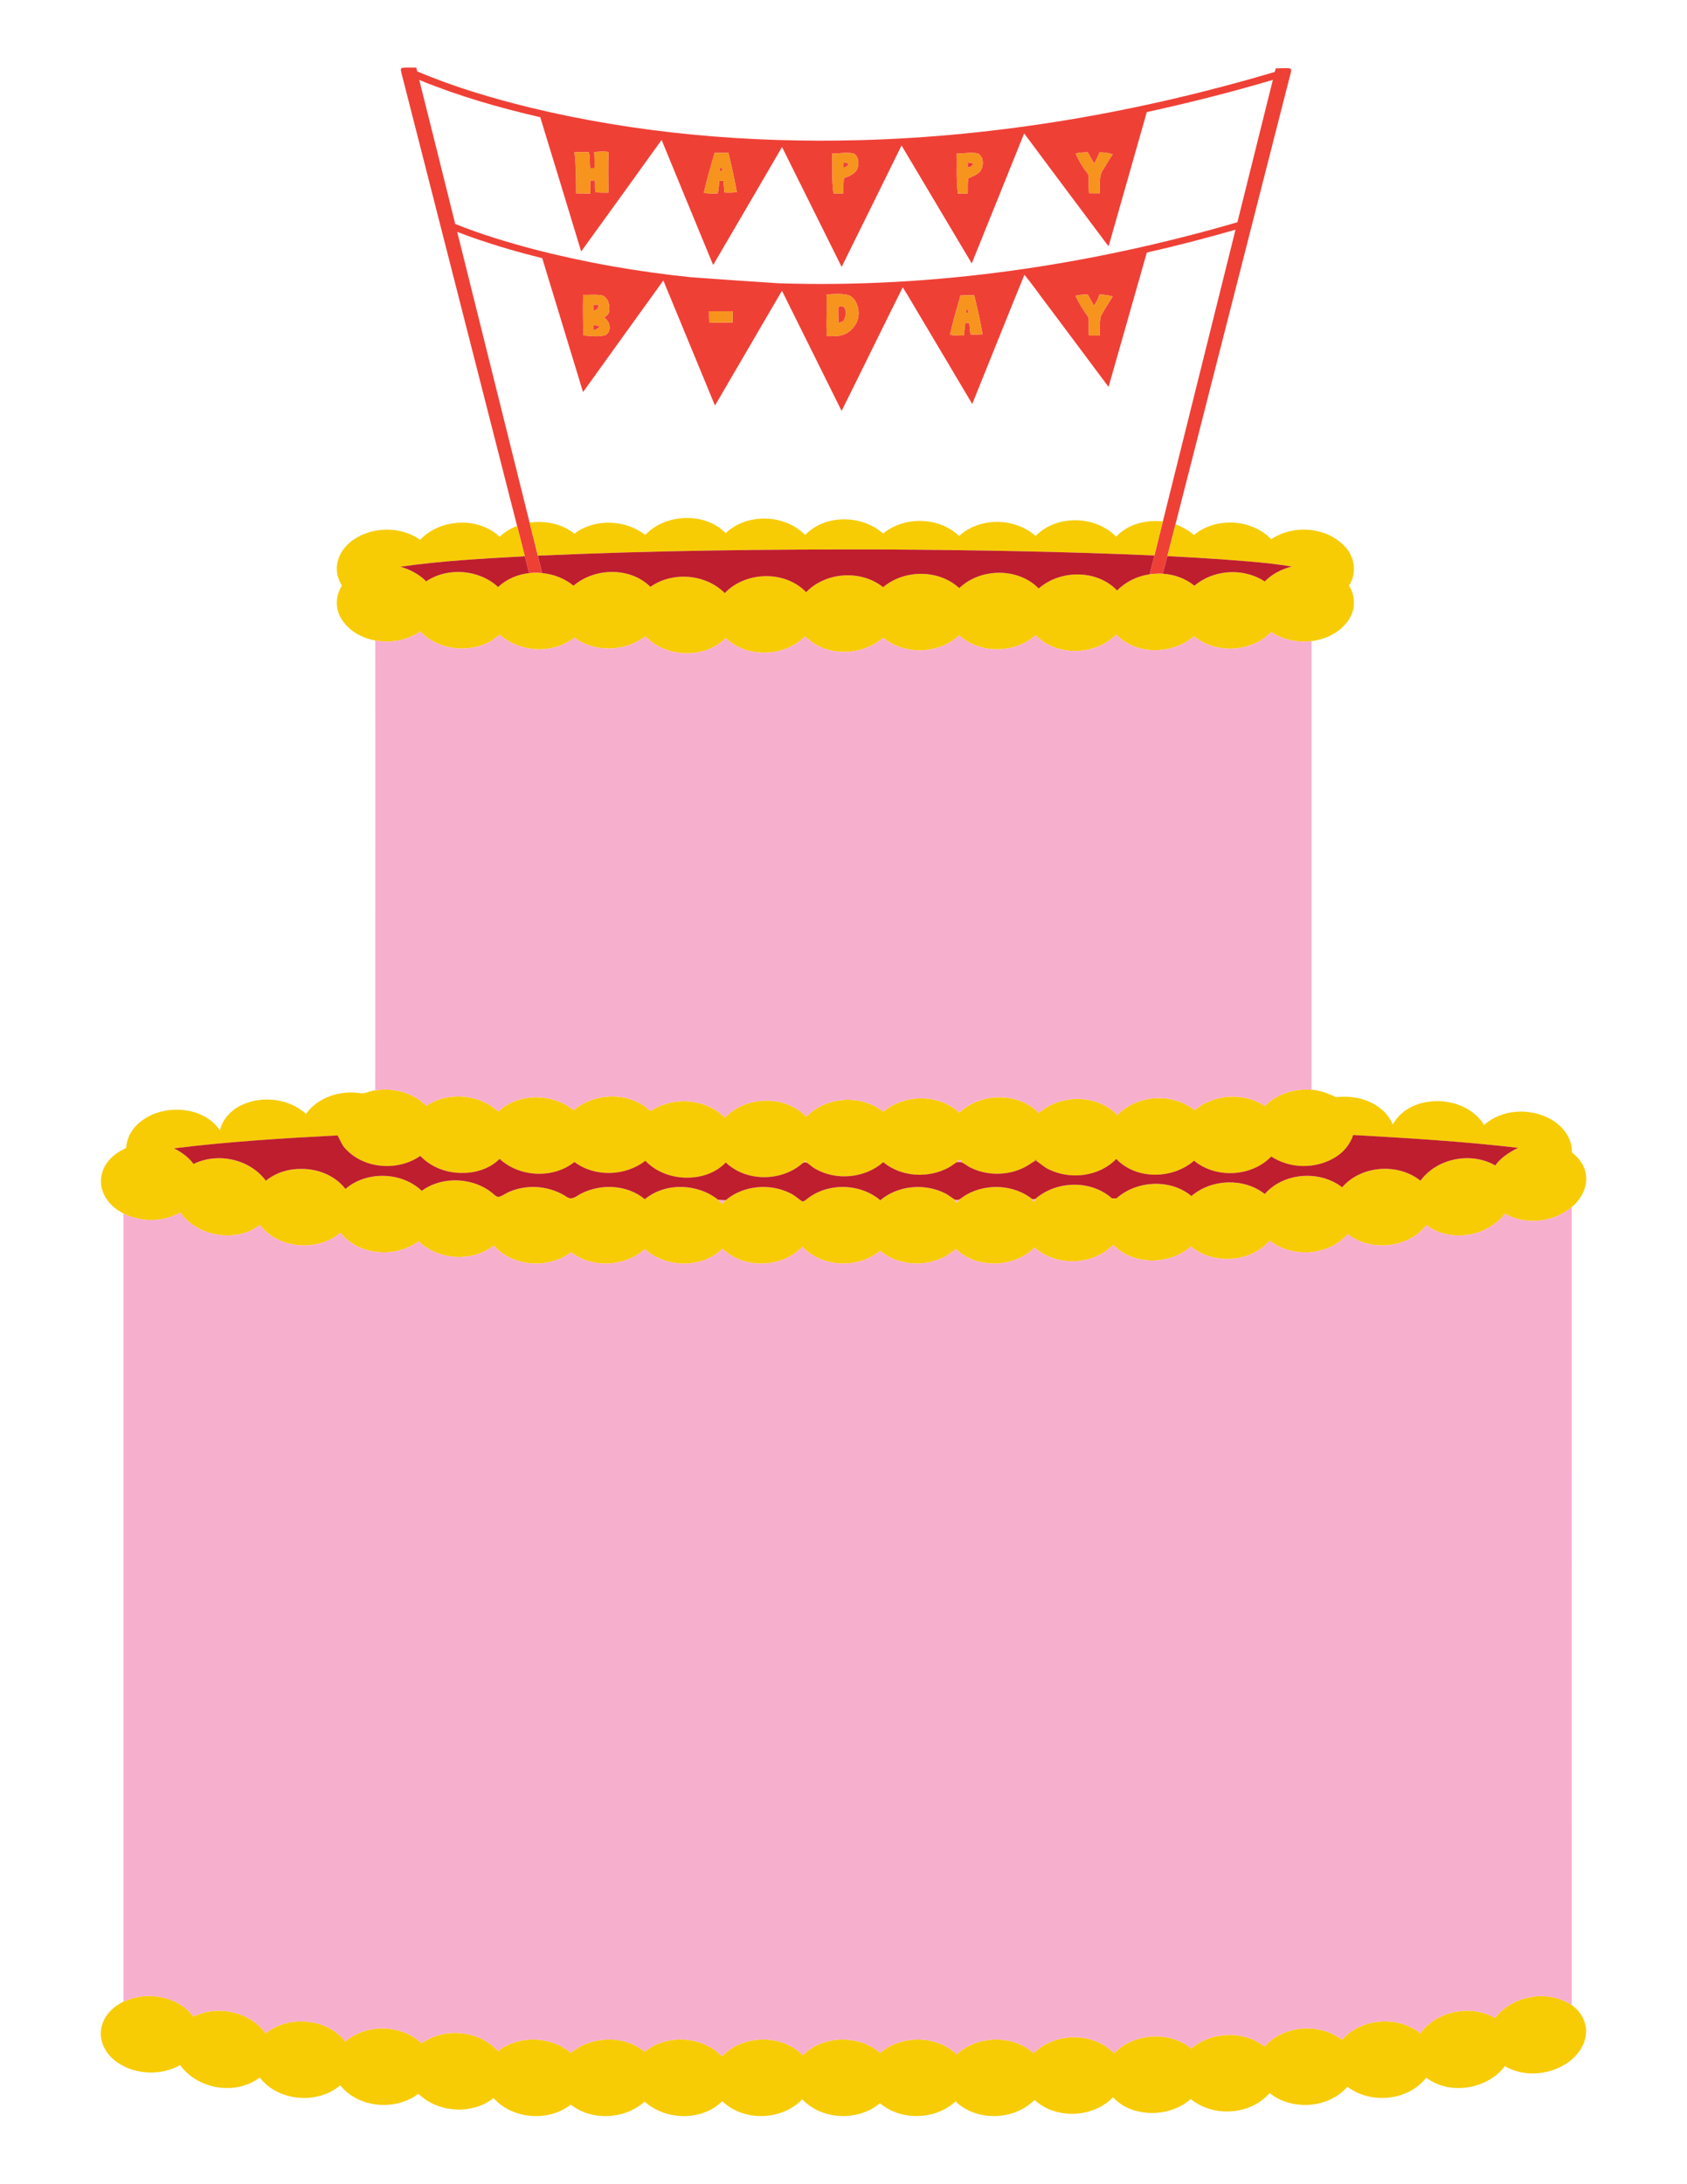
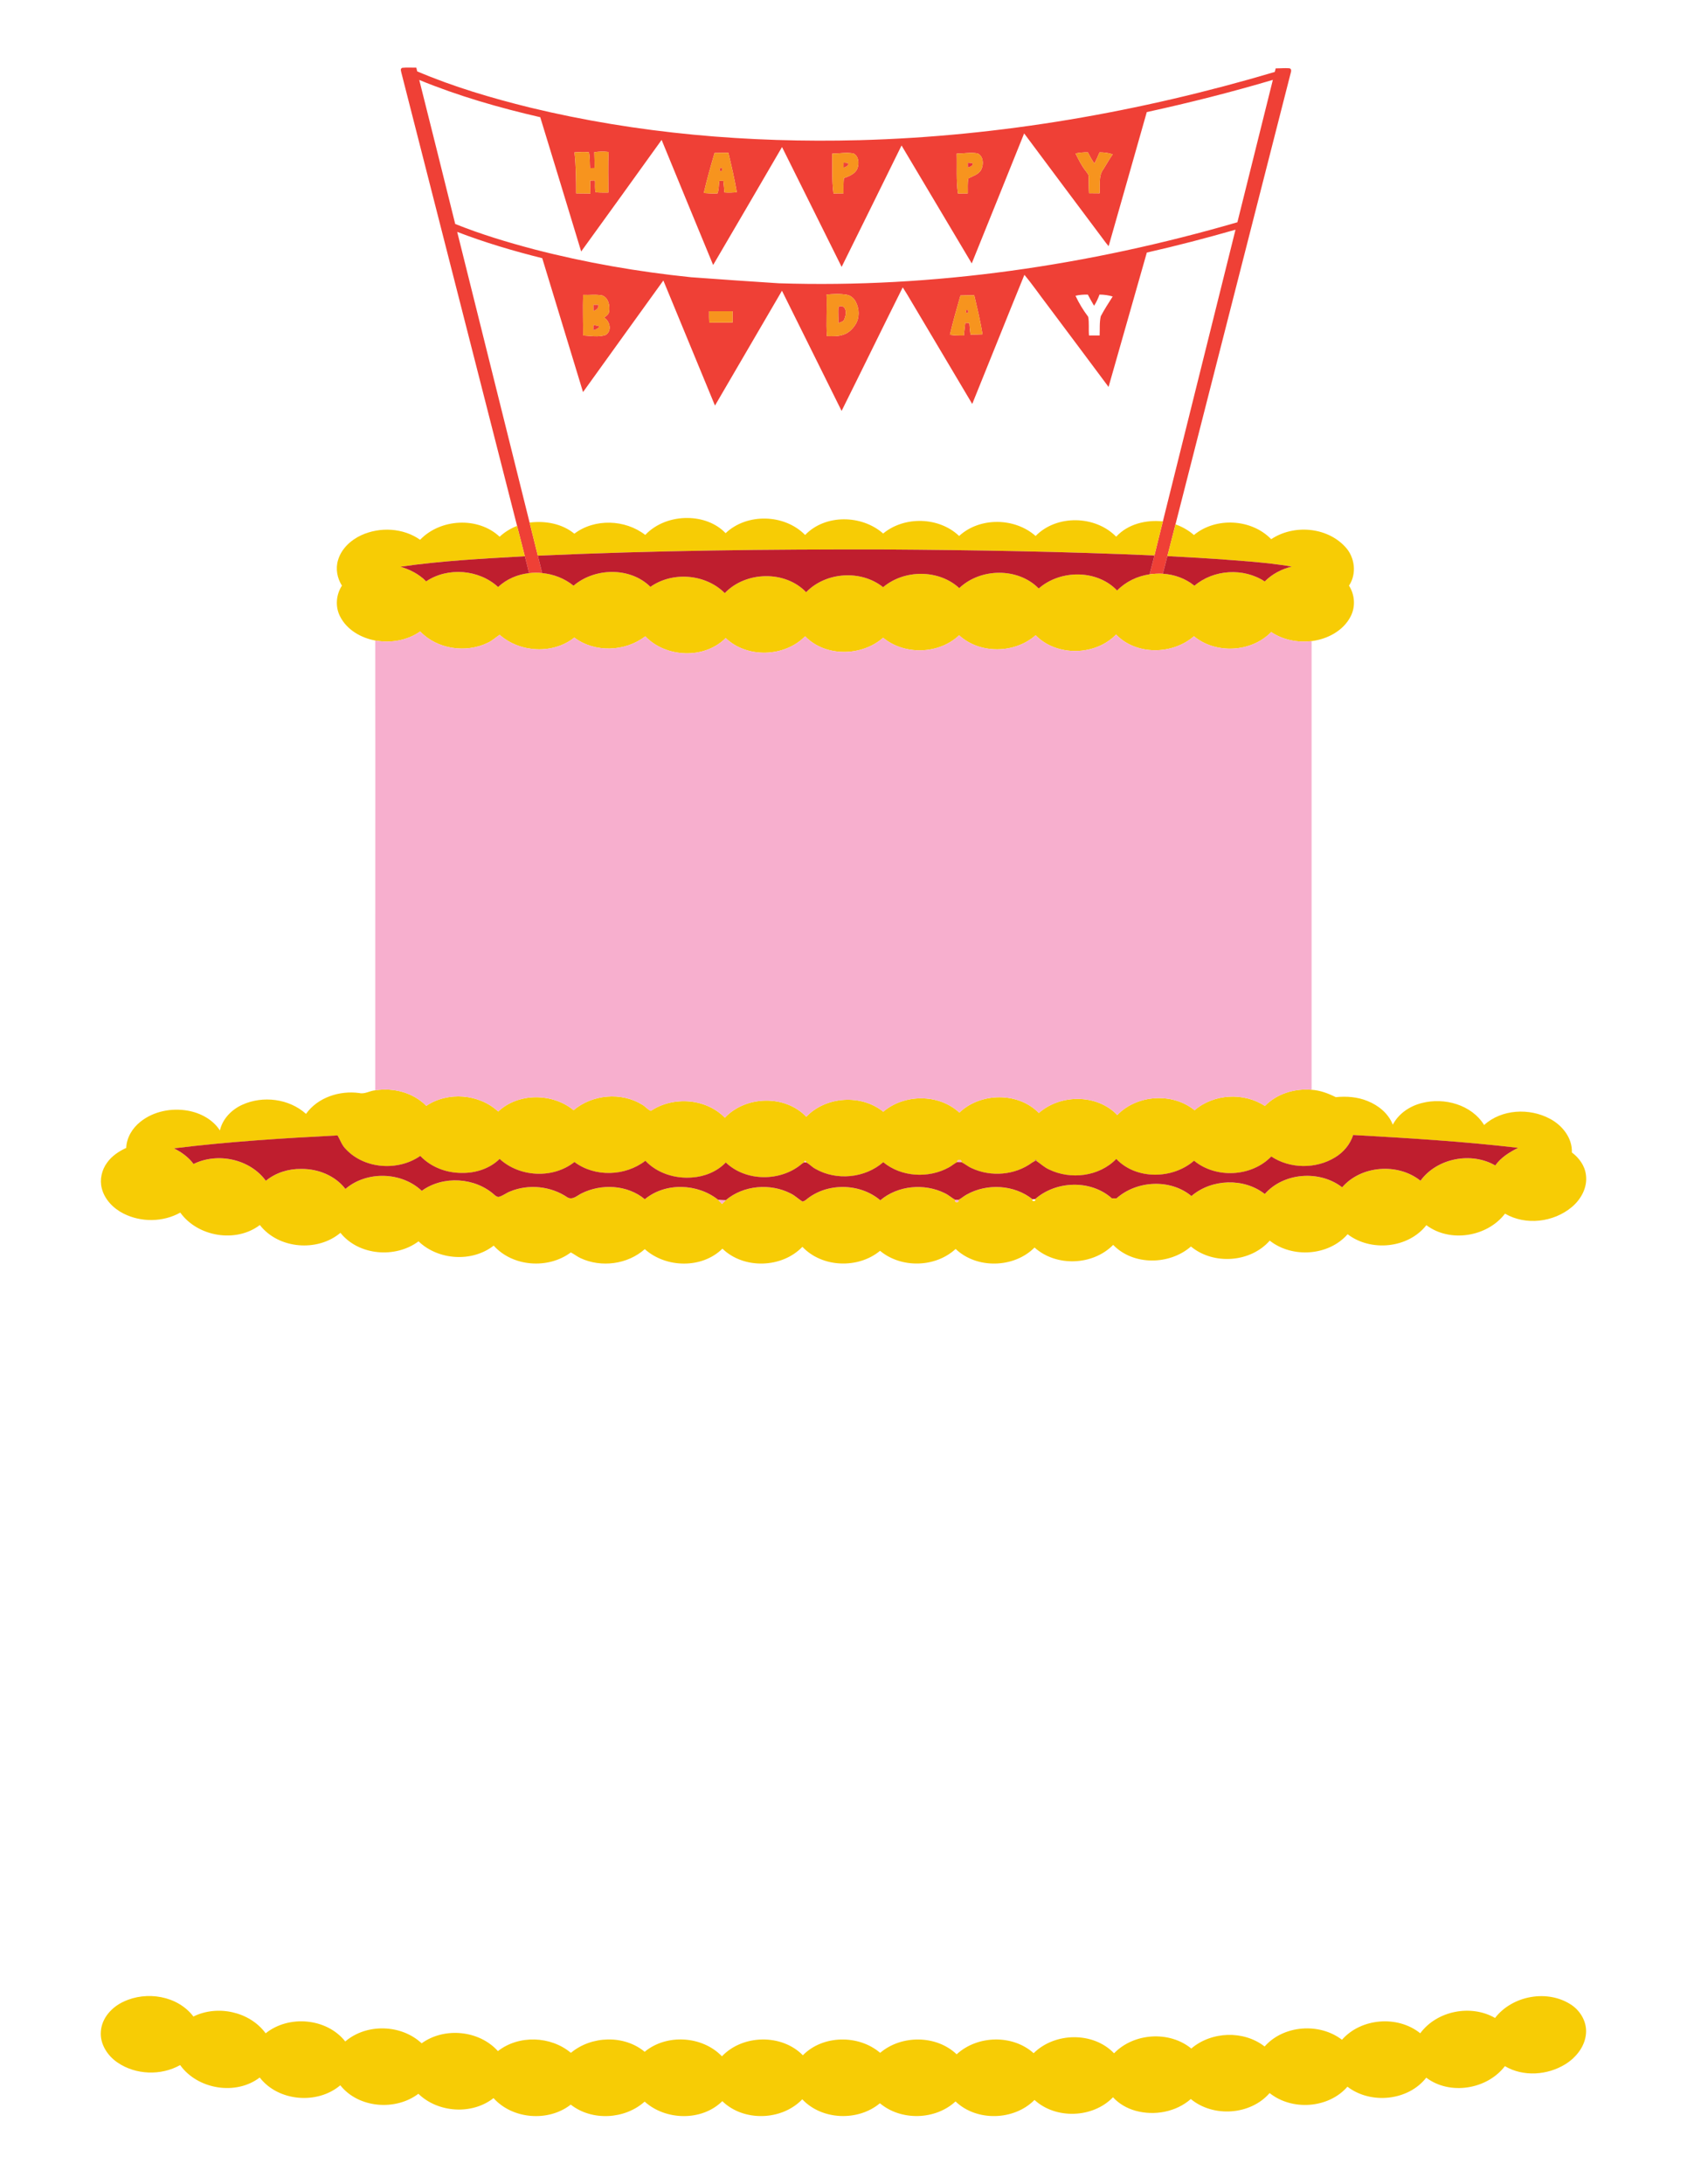
<svg xmlns="http://www.w3.org/2000/svg" enable-background="new 0 0 1484 1920" version="1.1" viewBox="0 0 1484 1920" xml:space="preserve">
  <path d="m353.78 59.64c4.12-0.42 8.3-0.08 12.45-0.14 0.24 1.08 0.49 2.17 0.76 3.25 31.94 13.61 65.35 23.45 99.02 31.77 94.72 22.94 192.64 31.25 289.95 28.73 123.79-3.32 246.77-24.82 365.4-59.97 0.28-1.05 0.57-2.11 0.84-3.17 3.93 0.07 7.87-0.38 11.8-0.09 2.03 0.15 2 2.36 1.47 3.82-33.84 132.39-67.58 264.81-101.43 397.2-2.38 9.3-4.73 18.62-7.14 27.92-1.3 5.18-2.61 10.36-4.02 15.51-3.88-0.19-7.78-0.02-11.63 0.51 1.48-5.51 2.88-11.04 4.26-16.58 2.41-10 4.94-19.97 7.43-29.95 21.25-85.51 42.61-170.99 63.89-256.49-25.81 7.4-51.81 14.18-78 20.1-11.25 39.38-22.45 78.77-33.67 118.15-17.79-23.98-35.77-47.81-53.62-71.74-6.86-8.9-13.2-18.21-20.42-26.83-15.44 37.79-30.52 75.72-45.88 113.54-18.99-32.09-38.14-64.08-57.16-96.16-1.29-2.14-2.6-4.27-3.97-6.36-18.08 36.14-35.75 72.49-53.78 108.65-17.42-35.26-35.02-70.42-52.46-105.66-19.64 33.66-39.34 67.28-58.93 100.96-15.12-36.66-30.22-73.34-45.41-109.98-23.56 32.7-47.16 65.38-70.66 98.12-11.95-39.25-23.88-78.51-35.88-117.74-25.33-6.32-50.44-13.73-74.81-23.12 21.24 85.18 42.47 170.37 63.68 255.57 2.41 9.71 4.85 19.42 7.26 29.14 1.27 5.1 2.54 10.19 3.8 15.3-3.84-0.29-7.71-0.28-11.54 0.06-1.17-4.98-2.41-9.93-3.69-14.87-2.32-8.89-4.58-17.8-6.84-26.71-33.94-132.6-67.68-265.25-101.62-397.85-0.25-1.63-1.56-3.93 0.55-4.89m15.03 10.66c10.68 42.18 21.09 84.43 31.63 126.64 22.56 9.05 45.87 16.08 69.36 22.28 45.31 11.76 91.57 19.77 138.13 24.55 25.69 1.91 51.4 3.64 77.1 5.31 136.26 4.4 272.72-15.67 403.46-53.65 10.35-41.74 20.77-83.47 31.2-125.2-36.59 10.83-73.61 20.19-110.9 28.32-11.13 39.32-22.38 78.61-33.57 117.92-1.98-2.28-3.75-4.72-5.53-7.14-22.91-30.69-45.96-61.28-68.78-92.03-15.33 38.12-30.67 76.23-46.1 114.31-20.62-34.54-41.13-69.15-61.75-103.69-17.49 35.62-35.1 71.19-52.7 106.76-17.53-35.1-34.89-70.3-52.44-105.39-20.14 34.61-40.32 69.19-60.59 103.72-15.1-36.67-30.33-73.29-45.33-110-23.57 32.72-47.05 65.51-70.76 98.12-11.99-39.37-23.9-78.75-36.01-118.08-36.18-8.32-72.04-18.63-106.42-32.75m153.96 63.5c0.16 4.66 0.26 9.31 0.26 13.97-1.34 0.01-2.67 0.02-3.99 0.04-0.34-4.64 0.03-9.36-0.98-13.92-4.23-0.51-8.49-0.16-12.72 0.06 1.37 11.96 1.44 24.02 1.46 36.05 4.19 0.04 8.39 0.09 12.59 0.13-0.04-3.78-0.13-7.55-0.27-11.32 1.39-0.11 2.79-0.17 4.2-0.16 0.42 3.4-0.42 7.2 0.68 10.39 3.69 0.44 7.42 0.21 11.13 0.29 0.08-11.91-0.41-23.83 0.26-35.73-4.2-0.55-8.44-0.39-12.62 0.2m105.8 0.7c-3.39 11.67-6.77 23.35-9.46 35.21 4.01 0.24 8.03 0.66 12.05 0.33 1.34-3.48 0.99-7.42 1.66-11.08 0.87 0 2.59-0.01 3.45-0.01 0.41 3.41 0.72 6.83 0.98 10.26 3.62 0.24 7.26 0.15 10.89-0.2-1.98-11.67-4.67-23.19-7.43-34.7-4.05 0.08-8.1 0.15-12.14 0.19m317.53 0.42c2.7 5.46 5.39 10.99 9.25 15.75 0.86 1.34 2.24 2.57 2.28 4.27 0.18 4.98 0.05 9.96 0.37 14.93 3.09 0.02 6.18 0.05 9.28 0.09 0.68-7.11-1.29-15.24 3.44-21.32 2.64-4.35 5.21-8.74 8.07-12.95-3.72-1.3-7.65-1.73-11.56-1.73-1.37 3.33-2.85 6.62-4.51 9.81-2.26-3.08-4.02-6.46-5.78-9.83-3.64-0.05-7.28 0.21-10.84 0.98m-214.06 0.19c0.34 11.67-0.45 23.38 1.14 34.98 2.94 0.03 5.88 0 8.83-0.08-0.1-4.46-0.12-8.93 0.29-13.37 4.58-1.71 9.93-3.6 11.93-8.52 1.67-4.37 1.23-10.71-3.35-13.14-6.19-1.28-12.58 0.04-18.84 0.13m109.52-0.05c0.36 11.69-0.58 23.46 1.11 35.08 2.87-0.01 5.75-0.04 8.64-0.09 0.1-4.38-0.36-8.83 0.52-13.14 3.98-2.25 9.13-3.38 11.35-7.85 2.29-4.52 1.96-11.89-3.26-14.2-6.07-1.05-12.25 0.16-18.36 0.2m-328.64 124.26c-0.37 11.87 0.04 23.74 0.03 35.62 6.5 0.33 13.34 1.7 19.65-0.38 5.96-3.2 4.09-12.31-1.22-15.29 1.83-1.38 4.15-2.73 4.42-5.26 0.85-5.15-0.49-11.97-5.84-14.17-5.59-1.18-11.38-0.26-17.04-0.52m214.16-0.34c0.52 12.18-0.49 24.38 0.32 36.56 4.92 0.09 10.01 0.35 14.73-1.36 4.43-1.47 7.89-4.94 10.37-8.79 3.82-5.98 3.53-14 0.23-20.14-1.56-3-4.36-5.45-7.74-6.04-5.91-1.06-11.96-0.73-17.91-0.23m219.01 1.06c3.02 6.57 6.81 12.72 11.15 18.48 1.02 5.35 0.21 10.98 0.74 16.44 3.1 0.01 6.21 0.02 9.32 0.04 0.3-5.63-0.26-11.39 1.01-16.92 3.15-5.98 6.86-11.67 10.48-17.38-3.76-1.14-7.66-1.66-11.58-1.69-1.29 3.41-2.76 6.78-4.8 9.82-1.94-3.2-3.71-6.5-5.47-9.79-3.65-0.08-7.3 0.16-10.85 1m-101.21-0.23c-3.25 11.47-6.61 22.91-9.26 34.54 4.04 0.61 8.14 0.74 12.23 0.65 0.46-3.71 0.89-7.42 1.28-11.14 1.19 0.04 2.38 0.1 3.58 0.18 0.21 3.38 0.54 6.77 1.01 10.13 3.51 0 7.02-0.08 10.53-0.23-1.76-11.57-4.61-22.92-7.23-34.31-4.05-0.05-8.1 0.03-12.14 0.18m-221.14 13.83c-0.06 3.34-0.01 6.69 0.16 10.03 6.87-0.23 13.75 0.1 20.62-0.22-0.05-3.27-0.08-6.55-0.1-9.82-6.89-0.03-13.79-0.04-20.68 0.01z" fill="#EF4036" />
  <path d="m737.5 270.24c1.21-1.93 4.52-1.12 5.53 0.72 1.77 2.99 0.82 6.79-0.31 9.86-0.83 2.12-3.36 2.44-5.21 3.21 0.1-4.6-0.26-9.2-0.01-13.79z" fill="#EF4036" />
  <path d="m522.77 133.8c4.18-0.59 8.42-0.75 12.62-0.2-0.67 11.9-0.18 23.82-0.26 35.73-3.71-0.08-7.44 0.15-11.13-0.29-1.1-3.19-0.26-6.99-0.68-10.39-1.41-0.01-2.81 0.05-4.2 0.16 0.14 3.77 0.23 7.54 0.27 11.32-4.2-0.04-8.4-0.09-12.59-0.13-0.02-12.03-0.09-24.09-1.46-36.05 4.23-0.22 8.49-0.57 12.72-0.06 1.01 4.56 0.64 9.28 0.98 13.92 1.32-0.02 2.65-0.03 3.99-0.04-1e-4 -4.66-0.1-9.31-0.26-13.97z" fill="#F7941E" />
  <path d="m628.57 134.5c4.04-0.04 8.09-0.11 12.14-0.19 2.76 11.51 5.45 23.03 7.43 34.7-3.63 0.35-7.27 0.44-10.89 0.2-0.26-3.43-0.57-6.85-0.98-10.26-0.86 0-2.58 0.01-3.45 0.01-0.67 3.66-0.32 7.6-1.66 11.08-4.02 0.33-8.04-0.09-12.05-0.33 2.69-11.86 6.07-23.54 9.46-35.21m5.69 12.93c-1.3 0.4-1.51 2.96-0.04 3.24 1.38-0.31 1.48-2.99 0.04-3.24z" fill="#F7941E" />
  <path d="m946.1 134.92c3.56-0.77 7.2-1.03 10.84-0.98 1.76 3.37 3.52 6.75 5.78 9.83 1.66-3.19 3.14-6.48 4.51-9.81 3.91 0 7.84 0.43 11.56 1.73-2.86 4.21-5.43 8.6-8.07 12.95-4.73 6.08-2.76 14.21-3.44 21.32-3.1-0.04-6.19-0.07-9.28-0.09-0.32-4.97-0.19-9.95-0.37-14.93-0.04-1.7-1.42-2.93-2.28-4.27-3.86-4.76-6.55-10.29-9.25-15.75z" fill="#F7941E" />
  <path d="m732.04 135.11c6.26-0.09 12.65-1.41 18.84-0.13 4.58 2.43 5.02 8.77 3.35 13.14-2 4.92-7.35 6.81-11.93 8.52-0.41 4.44-0.39 8.91-0.29 13.37-2.95 0.08-5.89 0.11-8.83 0.08-1.59-11.6-0.8-23.31-1.14-34.98m10.03 7.88c-0.02 1.5-0.04 2.99-0.04 4.49 1.6-0.85 5.16-1.59 3.79-4.11-1.25-0.17-2.5-0.29-3.75-0.38z" fill="#F7941E" />
  <path d="m841.56 135.06c6.11-0.04 12.29-1.25 18.36-0.2 5.22 2.31 5.55 9.68 3.26 14.2-2.22 4.47-7.37 5.6-11.35 7.85-0.88 4.31-0.42 8.76-0.52 13.14-2.89 0.05-5.77 0.08-8.64 0.09-1.69-11.62-0.75-23.39-1.11-35.08m9.85 8.09c-0.01 1.35 0 2.69 0.03 4.04 1.68-0.57 4.49-1.22 4.14-3.56-1.39-0.23-2.79-0.35-4.17-0.48z" fill="#F7941E" />
-   <path d="m512.92 259.32c5.66 0.26 11.45-0.66 17.04 0.52 5.35 2.2 6.69 9.02 5.84 14.17-0.27 2.53-2.59 3.88-4.42 5.26 5.31 2.98 7.18 12.09 1.22 15.29-6.31 2.08-13.15 0.71-19.65 0.38 0.01-11.88-0.4-23.75-0.03-35.62m9.07 8.73c0.03 1.75 0.06 3.51 0.12 5.27 2.55-0.79 4.7-2.32 4.19-5.32-1.44 0.01-2.88 0.03-4.31 0.05m0.08 17.72c-0.06 1.5-0.09 3-0.12 4.51 2.12-0.51 4.16-1.44 5.48-3.26-1.77-0.49-3.57-0.88-5.36-1.25z" fill="#F7941E" />
+   <path d="m512.92 259.32c5.66 0.26 11.45-0.66 17.04 0.52 5.35 2.2 6.69 9.02 5.84 14.17-0.27 2.53-2.59 3.88-4.42 5.26 5.31 2.98 7.18 12.09 1.22 15.29-6.31 2.08-13.15 0.71-19.65 0.38 0.01-11.88-0.4-23.75-0.03-35.62m9.07 8.73c0.03 1.75 0.06 3.51 0.12 5.27 2.55-0.79 4.7-2.32 4.19-5.32-1.44 0.01-2.88 0.03-4.31 0.05m0.08 17.72c-0.06 1.5-0.09 3-0.12 4.51 2.12-0.51 4.16-1.44 5.48-3.26-1.77-0.49-3.57-0.88-5.36-1.25" fill="#F7941E" />
  <path d="m727.08 258.98c5.95-0.5 12-0.83 17.91 0.23 3.38 0.59 6.18 3.04 7.74 6.04 3.3 6.14 3.59 14.16-0.23 20.14-2.48 3.85-5.94 7.32-10.37 8.79-4.72 1.71-9.81 1.45-14.73 1.36-0.81-12.18 0.2-24.38-0.32-36.56m10.42 11.26c-0.25 4.59 0.11 9.19 0.01 13.79 1.85-0.77 4.38-1.09 5.21-3.21 1.13-3.07 2.08-6.87 0.31-9.86-1.01-1.84-4.32-2.65-5.53-0.72z" fill="#F7941E" />
-   <path d="m946.09 260.04c3.55-0.84 7.2-1.08 10.85-1 1.76 3.29 3.53 6.59 5.47 9.79 2.04-3.04 3.51-6.41 4.8-9.82 3.92 0.03 7.82 0.55 11.58 1.69-3.62 5.71-7.33 11.4-10.48 17.38-1.27 5.53-0.71 11.29-1.01 16.92-3.11-0.02-6.22-0.03-9.32-0.04-0.53-5.46 0.28-11.09-0.74-16.44-4.34-5.76-8.13-11.91-11.15-18.48z" fill="#F7941E" />
  <path d="m844.88 259.81c4.04-0.15 8.09-0.23 12.14-0.18 2.62 11.39 5.47 22.74 7.23 34.31-3.51 0.15-7.02 0.23-10.53 0.23-0.47-3.36-0.8-6.75-1.01-10.13-1.2-0.08-2.39-0.14-3.58-0.18-0.39 3.72-0.82 7.43-1.28 11.14-4.09 0.09-8.19-0.04-12.23-0.65 2.65-11.63 6.01-23.07 9.26-34.54m5.26 12.81c-0.9 0.78-0.19 3.22 1.16 2.44 0.85-0.78 0.15-3.2-1.16-2.44z" fill="#F7941E" />
  <path d="m623.74 273.64c6.89-0.05 13.79-0.04 20.68-0.01 0.02 3.27 0.05 6.55 0.1 9.82-6.87 0.32-13.75-0.01-20.62 0.22-0.17-3.34-0.22-6.69-0.16-10.03z" fill="#F7941E" />
  <path d="m742.07 142.99c1.25 0.09 2.5 0.21 3.75 0.38 1.37 2.52-2.19 3.26-3.79 4.11 0-1.5 0.02-2.99 0.04-4.49z" fill="#EF4236" />
  <path d="m851.41 143.15c1.38 0.13 2.78 0.25 4.17 0.48 0.35 2.34-2.46 2.99-4.14 3.56-0.03-1.35-0.04-2.69-0.03-4.04z" fill="#ED313A" />
  <path d="m634.26 147.43c1.44 0.25 1.34 2.93-0.04 3.24-1.47-0.28-1.26-2.84 0.04-3.24z" fill="#EF4635" />
  <path d="m521.99 268.05c1.43-0.02 2.87-0.04 4.31-0.05 0.51 3-1.64 4.53-4.19 5.32-0.06-1.76-0.09-3.52-0.12-5.27z" fill="#EF4136" />
  <path d="m850.14 272.62c1.31-0.76 2.01 1.66 1.16 2.44-1.35 0.78-2.06-1.66-1.16-2.44z" fill="#EE3B38" />
  <path d="m522.07 285.77c1.79 0.37 3.59 0.76 5.36 1.25-1.32 1.82-3.36 2.75-5.48 3.26 0.03-1.51 0.06-3.01 0.12-4.51z" fill="#EF3C36" />
  <path d="m567.59 470.34c9.56-10.1 23.65-15.11 37.41-14.89 12.21 0.1 24.76 4.36 33.29 13.36 18.79-17.89 51.9-16.9 69.95 1.58 17.7-18.48 49.85-17.84 68.64-1.29 18.76-15.53 49.15-14.67 66.83 2.16 18.18-16.74 48.95-16.22 67.28 0.01 18.48-18.97 52.53-18.17 70.87 0.62 10.28-11.18 26.37-15.04 41.08-13.44-2.49 9.98-5.02 19.95-7.43 29.95-79.1-3.46-158.28-4.75-237.46-5.27-101.66-0.23-203.36 0.88-304.93 5.47-2.41-9.72-4.85-19.43-7.26-29.14 13.73-1.7 28.45 0.85 39.37 9.8 17.92-13.58 44.77-12.58 62.36 1.08z" fill="#F7CC05" />
  <path d="m369.56 474.6c17.84-18.62 50.95-20.51 69.96-2.67 4.42-4.16 9.7-7.31 15.33-9.55 2.26 8.91 4.52 17.82 6.84 26.71-36.57 2.07-73.22 3.96-109.51 9.2 8.46 2.43 16.48 6.55 22.7 12.88 18.99-12.75 46.5-10.52 63.28 4.98 7.4-6.97 17.15-11.13 27.22-12.19 3.83-0.34 7.7-0.35 11.54-0.06 10.03 0.91 19.78 4.71 27.6 11.09 18.67-15.96 49.82-16.62 67.63 1 19.45-13.75 48.57-11.4 65.41 5.52 18.32-19.29 53.03-20.21 71.58-0.8 17.24-17.89 48.32-19.98 67.71-4.4 18.58-15.73 48.93-15.85 66.98 0.79 18.59-17.77 51.69-18.28 69.9 0.33 18.95-16.66 51.24-16.82 68.95 1.77 7.62-7.76 17.83-12.7 28.57-14.22 3.85-0.53 7.75-0.7 11.63-0.51 10.08 0.59 19.98 4.13 27.81 10.56 16.87-14.43 43.32-16.01 61.82-3.77 6.54-6.54 14.91-10.95 23.87-13.1-22.25-3.76-44.85-5.03-67.34-6.75-14.04-0.95-28.09-1.67-42.14-2.45 2.41-9.3 4.76-18.62 7.14-27.92 5.94 2.1 11.47 5.26 16.23 9.38 19.17-15.96 50.63-14.28 67.96 3.68 19.57-13.09 48.81-10.9 65.01 6.62 8.63 9.03 10.46 23.73 3.42 34.23 5.17 7.97 5.87 18.6 1.45 27.06-6.52 12.74-20.55 20-34.35 21.7-12.3 1.47-25.14-1.03-35.51-7.95-17.43 17.89-48.72 19.58-67.98 3.68-18.87 16.38-50.78 16.89-68.5-1.5-18.27 18.84-52.3 19.51-70.77 0.63-18.4 16.21-49.02 16.72-67.28 0.03-17.77 16.78-48.03 17.69-66.85 2.14-18.81 16.53-50.86 17.13-68.63-1.26-18.1 18.38-51.13 19.52-69.87 1.53-18.64 18.82-52.67 17.41-70.74-1.52-17.65 13.63-44.41 14.63-62.4 1.11-18.81 14.9-47.85 13.32-65.68-2.43-3.51 2.32-6.62 5.27-10.49 7.03-19.24 9.3-44.52 5.67-59.44-9.98-11.37 7.99-25.98 10.4-39.52 7.96-12.6-2.3-25.07-9.47-30.96-21.21-4.37-8.49-3.54-19.09 1.66-27.03-4.17-6.54-5.73-14.8-3.48-22.29 2.87-10.08 11.19-17.74 20.48-22.05 16.39-7.51 36.87-6.49 51.76 4z" fill="#F7CC05" />
  <path d="m315.99 961.04c4.89 1.23 9.3-2.04 14.11-2.37 15.97-2.53 33.38 1.95 44.88 13.65 18.99-12.79 46.49-10.54 63.27 4.99 17.76-16.67 47.76-16.41 66.32-1.18 16.46-13.87 41.83-16.21 60.26-4.91 2.77 1.49 4.96 4.47 7.74 5.51 19.63-13.09 48.41-11.03 65.08 6.01 18.24-19.42 53.11-20.34 71.6-0.81 17.18-18.02 48.33-20.08 67.72-4.45 18.55-15.78 48.92-15.87 66.95 0.78 18.61-17.78 51.73-18.32 69.92 0.35 18.94-16.74 51.27-16.82 69 1.78 17.32-18 48.59-20 67.99-4.21 16.87-14.48 43.33-15.97 61.86-3.75 10.54-10.83 26.22-15.55 41.08-14.23 7.51 0.46 14.61 3.18 21.28 6.48 9.42-0.95 19.16-0.22 27.99 3.41 9.6 3.84 18.34 10.97 22.17 20.8 5.12-9.84 15.01-16.43 25.61-19.05 19.72-5.08 43.6 1.4 54.72 19.33 15.46-14 39.88-15.13 57.88-5.49 10.86 5.71 19.8 16.87 19.32 29.64 6.34 4.74 11.41 11.66 12.36 19.69 1.54 10.89-4.27 21.55-12.49 28.36-15.99 13.36-40.5 16.35-58.69 5.74-15.66 20.49-48.4 25.77-69.18 10.14-16.03 20.46-48.9 23.55-69.28 7.95-16.77 19.11-48.73 21.25-68.51 5.63-16.98 19.38-49.58 21.55-69.31 5.17-18.78 16.39-50.74 16.92-68.4-1.43-17.89 18.19-50.14 19.44-69.17 2.33-18.07 18.15-50.8 19.02-69.42 1.25-17.83 16.45-47.86 17.15-66.49 1.64-19.3 15.97-50.94 14.84-68.31-3.51-18.06 18.81-51.53 19.85-70.35 1.62-18.05 17.81-49.74 17.05-68.3 0.41-15.09 13.44-38.27 16.43-56.49 7.93-3.02-1.41-5.62-3.54-8.57-5.03-19.96 14.85-51.04 12.72-67.84-5.99-19.05 14.86-48.78 12.89-66.12-3.77-20.26 15.14-52.61 12.62-68.7-7.49-20.22 17.06-54.53 14.24-70.88-6.85-21.06 16-54.64 10.4-70.01-10.93-15.17 8.49-34.47 8.66-49.94 0.85-8.88-4.48-16.61-12.29-19.09-22.13-2.02-7.77-0.06-16.24 4.66-22.65 4.19-5.88 10.35-9.96 16.82-12.94 0.33-9.09 5.44-17.42 12.45-22.97 11.53-9.26 27.29-12.33 41.69-9.79 11.12 1.97 22.02 7.73 28.27 17.39 2.35-10.26 10.33-18.38 19.75-22.6 18.08-8.21 41.1-5.36 55.99 8.04 10.36-14.53 29.56-20.66 46.8-18.34m-162.98 48.69c6.62 3.34 12.82 7.71 17.24 13.77 21.12-10.45 49.54-4.44 63.6 14.77 8.64-7.14 19.95-10.63 31.09-10.44 14.66-0.2 29.83 5.79 38.91 17.6 18.61-16.03 49.34-15.21 67.15 1.66 18.79-13.69 47.04-11.87 64.17 3.75 1.07 0.85 2.29 1.84 3.79 1.51 3.49-0.95 6.32-3.4 9.67-4.68 16.31-6.78 35.94-4.77 50.54 5.18 4.46 2.56 8.43-1.54 12.2-3.42 17.5-8.84 40.51-7.75 55.85 5.05 18.11-15.02 46.55-13.96 64.62 0.59 1.08 1.19 2.18 2.36 3.31 3.54 1.07-1.1 2.16-2.18 3.25-3.27 15.53-13.17 39.18-15.18 57.13-5.93 3.86 1.82 6.81 5 10.48 7.1 1.07-0.29 2.05-0.78 2.94-1.47 18.13-15.33 47.4-15 65.42 0.36 15.4-13.08 38.7-15.15 56.64-6.28 3.42 1.57 6.18 4.22 9.47 6.01-1.67 2.56 4.07 2.53 2.44 0 2.67-1.27 4.83-3.39 7.44-4.77 17.87-10.03 41.77-8.75 57.91 4.15-1.25 2.28 3.74 2 2.26-0.11 18.4-16.27 49.03-17.28 67.55-0.71 1.34 0 2.69 0 4.06 0.01 17.83-15.84 47.33-17.41 65.92-2.04 17.64-15.15 46.15-16.21 64.52-1.77 16.61-18.98 48.33-21.23 68.06-5.89 16.73-19.34 49.07-21.65 68.9-5.8 14.52-19.87 44.62-25.64 65.8-13.42 5-7.08 12.48-11.66 20.08-15.49-48.2-5.69-96.66-8.58-145.1-11.3-2.62 8.23-8.45 15.17-15.8 19.63-16.83 10.37-39.71 10.22-56.23-0.74-17.32 17.99-48.73 19.57-67.93 3.7-18.79 16.37-50.89 16.99-68.42-1.56-14.91 15.52-40.17 18.55-59.18 9.26-4.08-1.79-7.25-4.96-10.91-7.37l0.02-0.82-0.81-0.45-0.82 0.45 0.02 0.82c-0.56 0.31-1.67 0.93-2.23 1.25-15.03 11.22-36.34 12.92-53.24 5.01-3.29-1.43-6-3.87-9.22-5.39 1.27-2.53-4.55-2.59-3.32-0.04-2.79 1.21-4.99 3.41-7.68 4.81-17.86 9.8-41.74 8.46-57.62-4.67-16.03 14.1-41.2 16.48-59.67 5.88-3-1.55-5.23-4.29-8.23-5.76l0.07-0.83-0.81-0.5-0.84 0.43-0.01 0.84c-0.52 0.35-1.56 1.04-2.08 1.39-18.51 15.78-49.19 15.86-66.93-1.19-7.66 8.02-18.57 12.41-29.52 13.18-14.96 1.25-30.78-3.62-41.22-14.69-17.6 13.66-44.46 14.62-62.41 1.09-18.75 14.94-48.25 13.48-65.79-2.73-8.75 8.68-21.36 12.6-33.51 12.34-13.41 0-27.01-5.12-36.29-14.97-19.4 13.56-48.94 11.65-65.36-5.81-3.55-3.36-5.08-8.24-7.41-12.21-48.05 2.48-96.15 5.48-143.93 11.39z" fill="#F7CC05" />
  <path d="m108.66 1760c20.25-9.64 47.58-5.3 61.48 13.05 21.1-10.48 49.49-4.41 63.56 14.76 20.24-16.36 53.76-13.47 70.02 7.17 18.67-16.03 49.27-15.14 67.19 1.62 19.95-14.44 50.58-11.55 67.1 6.85 18.31-14.38 46.49-13.35 64.19 1.53 17.94-15.02 46.7-16.04 64.9-0.93 19.26-15.99 50.66-14.02 67.98 3.97 18.22-19.2 52.54-19.93 71.16-0.91 17.6-17.93 49.14-18.29 68.01-2.13 18.67-15.91 49.4-15.78 67.3 1.28 18.18-16.77 49.18-17.62 67.71-0.97 18.59-18.42 52.45-19.08 70.74 0.09 17.32-17.94 48.59-20.04 67.95-4.2 17.7-15.12 46.05-16.18 64.49-1.79 16.72-18.88 48.22-21.11 68.06-5.92 16.86-19.16 49.05-21.66 68.85-5.7 14.59-19.8 44.56-25.7 65.79-13.47 15.32-19.86 46.61-25.47 67.49-11.28 8 5.52 13.38 15.09 12.53 24.95-0.89 11.42-8.73 21.15-18.2 27.02-15.73 9.71-36.99 11.23-53.15 1.68-15.62 20.49-48.46 25.84-69.17 10.13-15.98 20.48-48.99 23.59-69.33 7.94-16.65 19.16-48.82 21.35-68.46 5.59-16.87 19.46-49.63 21.61-69.32 5.25-13.05 11.43-32.03 14.89-48.59 10.33-7.53-2.09-14.57-6.1-19.87-11.87-17.63 18.33-50.26 19.58-69.05 2.35-18 18.19-50.91 19.15-69.47 1.31-17.78 16.46-47.99 17.22-66.52 1.59-19.16 16.08-51.04 14.94-68.29-3.48-17.97 18.84-51.6 19.92-70.34 1.64-18.01 17.82-49.83 17.09-68.33 0.4-17.46 15.7-46.43 17.25-65 2.64-19.65 15.39-51.2 12.95-67.92-5.72-18.98 14.93-48.86 12.93-66.11-3.8-20.16 15.24-52.69 12.68-68.69-7.47-20.14 17.1-54.61 14.29-70.87-6.84-21 16.06-54.72 10.44-70.01-10.93-16.83 9.47-39.06 8.69-55.04-2.21-8.94-6.03-15.66-16.42-14.69-27.51 0.82-11.68 9.66-21.29 19.92-26.01z" fill="#F7CC05" />
  <path d="m473.12 488.6c101.57-4.59 203.27-5.7 304.93-5.47 79.18 0.52 158.36 1.81 237.46 5.27-1.38 5.54-2.78 11.07-4.26 16.58-10.74 1.52-20.95 6.46-28.57 14.22-17.71-18.59-50-18.43-68.95-1.77-18.21-18.61-51.31-18.1-69.9-0.33-18.05-16.64-48.4-16.52-66.98-0.79-19.39-15.58-50.47-13.49-67.71 4.4-18.55-19.41-53.26-18.49-71.58 0.8-16.84-16.92-45.96-19.27-65.41-5.52-17.81-17.62-48.96-16.96-67.63-1-7.82-6.38-17.57-10.18-27.6-11.09-1.26-5.11-2.53-10.2-3.8-15.3z" fill="#BF1E2E" />
  <path d="m352.18 498.29c36.29-5.24 72.94-7.13 109.51-9.2 1.28 4.94 2.52 9.89 3.69 14.87-10.07 1.06-19.82 5.22-27.22 12.19-16.78-15.5-44.29-17.73-63.28-4.98-6.22-6.33-14.24-10.45-22.7-12.88z" fill="#BF1E2E" />
  <path d="m1026.9 488.96c14.05 0.78 28.1 1.5 42.14 2.45 22.49 1.72 45.09 2.99 67.34 6.75-8.96 2.15-17.33 6.56-23.87 13.1-18.5-12.24-44.95-10.66-61.82 3.77-7.83-6.43-17.73-9.97-27.81-10.56 1.41-5.15 2.72-10.33 4.02-15.51z" fill="#BF1E2E" />
  <path d="m153.01 1009.7c47.78-5.91 95.88-8.91 143.93-11.39 2.33 3.97 3.86 8.85 7.41 12.21 16.42 17.46 45.96 19.37 65.36 5.81 9.28 9.85 22.88 14.97 36.29 14.97 12.15 0.26 24.76-3.66 33.51-12.34 17.54 16.21 47.04 17.67 65.79 2.73 17.95 13.53 44.81 12.57 62.41-1.09 10.44 11.07 26.26 15.94 41.22 14.69 10.95-0.77 21.86-5.16 29.52-13.18 17.74 17.05 48.42 16.97 66.93 1.19 0.52-0.35 1.56-1.04 2.08-1.39 0.4 0.01 1.2 0.04 1.59 0.06 3 1.47 5.23 4.21 8.23 5.76 18.47 10.6 43.64 8.22 59.67-5.88 15.88 13.13 39.76 14.47 57.62 4.67 2.69-1.4 4.89-3.6 7.68-4.81 1.09 0.02 2.2 0.03 3.32 0.04 3.22 1.52 5.93 3.96 9.22 5.39 16.9 7.91 38.21 6.21 53.24-5.01 0.56-0.32 1.67-0.94 2.23-1.25h1.59c3.66 2.41 6.83 5.58 10.91 7.37 19.01 9.29 44.27 6.26 59.18-9.26 17.53 18.55 49.63 17.93 68.42 1.56 19.2 15.87 50.61 14.29 67.93-3.7 16.52 10.96 39.4 11.11 56.23 0.74 7.35-4.46 13.18-11.4 15.8-19.63 48.44 2.72 96.9 5.61 145.1 11.3-7.6 3.83-15.08 8.41-20.08 15.49-21.18-12.22-51.28-6.45-65.8 13.42-19.83-15.85-52.17-13.54-68.9 5.8-19.73-15.34-51.45-13.09-68.06 5.89-18.37-14.44-46.88-13.38-64.52 1.77-18.59-15.37-48.09-13.8-65.92 2.04-1.37-0.01-2.72-0.01-4.06-0.01-18.52-16.57-49.15-15.56-67.55 0.71-0.56 0.02-1.7 0.08-2.26 0.11-16.14-12.9-40.04-14.18-57.91-4.15-2.61 1.38-4.77 3.5-7.44 4.77h-2.44c-3.29-1.79-6.05-4.44-9.47-6.01-17.94-8.87-41.24-6.8-56.64 6.28-18.02-15.36-47.29-15.69-65.42-0.36-0.89 0.69-1.87 1.18-2.94 1.47-3.67-2.1-6.62-5.28-10.48-7.1-17.95-9.25-41.6-7.24-57.13 5.93-2.2-0.05-4.39-0.09-6.56-0.27-18.07-14.55-46.51-15.61-64.62-0.59-15.34-12.8-38.35-13.89-55.85-5.05-3.77 1.88-7.74 5.98-12.2 3.42-14.6-9.95-34.23-11.96-50.54-5.18-3.35 1.28-6.18 3.73-9.67 4.68-1.5 0.33-2.72-0.66-3.79-1.51-17.13-15.62-45.38-17.44-64.17-3.75-17.81-16.87-48.54-17.69-67.15-1.66-9.08-11.81-24.25-17.8-38.91-17.6-11.14-0.19-22.45 3.3-31.09 10.44-14.06-19.21-42.48-25.22-63.6-14.77-4.42-6.06-10.62-10.43-17.24-13.77z" fill="#BF1E2E" />
  <path d="m330.1 563.18c13.54 2.44 28.15 0.03 39.52-7.96 14.92 15.65 40.2 19.28 59.44 9.98 3.87-1.76 6.98-4.71 10.49-7.03 17.83 15.75 46.87 17.33 65.68 2.43 17.99 13.52 44.75 12.52 62.4-1.11 18.07 18.93 52.1 20.34 70.74 1.52 18.74 17.99 51.77 16.85 69.87-1.53 17.77 18.39 49.82 17.79 68.63 1.26 18.82 15.55 49.08 14.64 66.85-2.14 18.26 16.69 48.88 16.18 67.28-0.03 18.47 18.88 52.5 18.21 70.77-0.63 17.72 18.39 49.63 17.88 68.5 1.5 19.26 15.9 50.55 14.21 67.98-3.68 10.37 6.92 23.21 9.42 35.51 7.95 0.02 131.49 0.01 262.99 0.01 394.49-14.86-1.32-30.54 3.4-41.08 14.23-18.53-12.22-44.99-10.73-61.86 3.75-19.4-15.79-50.67-13.79-67.99 4.21-17.73-18.6-50.06-18.52-69-1.78-18.19-18.67-51.31-18.13-69.92-0.35-18.03-16.65-48.4-16.56-66.95-0.78-19.39-15.63-50.54-13.57-67.72 4.45-18.49-19.53-53.36-18.61-71.6 0.81-16.67-17.04-45.45-19.1-65.08-6.01-2.78-1.04-4.97-4.02-7.74-5.51-18.43-11.3-43.8-8.96-60.26 4.91-18.56-15.23-48.56-15.49-66.32 1.18-16.78-15.53-44.28-17.78-63.27-4.99-11.5-11.7-28.91-16.18-44.88-13.65-0.04-131.83 0.19-263.66 0-395.49z" fill="#F7AFCE" />
  <path d="m842.25 1021.7c-1.23-2.55 4.59-2.49 3.32 0.04-1.12-0.01-2.23-0.02-3.32-0.04z" fill="#F7AFCE" />
-   <path d="m908.27 1054.5c0.56-0.03 1.7-0.09 2.26-0.11 1.48 2.11-3.51 2.39-2.26 0.11z" fill="#F7AFCE" />
  <path d="m631.84 1055.1c2.17 0.18 4.36 0.22 6.56 0.27-1.09 1.09-2.18 2.17-3.25 3.27-1.13-1.18-2.23-2.35-3.31-3.54z" fill="#F7AFCE" />
  <path d="m840.48 1055.1h2.44c1.63 2.53-4.11 2.56-2.44 0z" fill="#F7AFCE" />
-   <path d="m1323.9 1067.1c18.19 10.61 42.7 7.62 58.69-5.74 0.03 233.89 0 467.78 0.02 701.66-20.88-14.19-52.17-8.58-67.49 11.28-21.23-12.23-51.2-6.33-65.79 13.47-19.8-15.96-51.99-13.46-68.85 5.7-19.84-15.19-51.34-12.96-68.06 5.92-18.44-14.39-46.79-13.33-64.49 1.79-19.36-15.84-50.63-13.74-67.95 4.2-18.29-19.17-52.15-18.51-70.74-0.09-18.53-16.65-49.53-15.8-67.71 0.97-17.9-17.06-48.63-17.19-67.3-1.28-18.87-16.16-50.41-15.8-68.01 2.13-18.62-19.02-52.94-18.29-71.16 0.91-17.32-17.99-48.72-19.96-67.98-3.97-18.2-15.11-46.96-14.09-64.9 0.93-17.7-14.88-45.88-15.91-64.19-1.53-16.52-18.4-47.15-21.29-67.1-6.85-17.92-16.76-48.52-17.65-67.19-1.62-16.26-20.64-49.78-23.53-70.02-7.17-14.07-19.17-42.46-25.24-63.56-14.76-13.9-18.35-41.23-22.69-61.48-13.05-0.01-231 0.01-461.99-0.01-692.98 15.47 7.81 34.77 7.64 49.94-0.85 15.37 21.33 48.95 26.93 70.01 10.93 16.35 21.09 50.66 23.91 70.88 6.85 16.09 20.11 48.44 22.63 68.7 7.49 17.34 16.66 47.07 18.63 66.12 3.77 16.8 18.71 47.88 20.84 67.84 5.99 2.95 1.49 5.55 3.62 8.57 5.03 18.22 8.5 41.4 5.51 56.49-7.93 18.56 16.64 50.25 17.4 68.3-0.41 18.82 18.23 52.29 17.19 70.35-1.62 17.37 18.35 49.01 19.48 68.31 3.51 18.63 15.51 48.66 14.81 66.49-1.64 18.62 17.77 51.35 16.9 69.42-1.25 19.03 17.11 51.28 15.86 69.17-2.33 17.66 18.35 49.62 17.82 68.4 1.43 19.73 16.38 52.33 14.21 69.31-5.17 19.78 15.62 51.74 13.48 68.51-5.63 20.38 15.6 53.25 12.51 69.28-7.95 20.78 15.63 53.52 10.35 69.18-10.14z" fill="#F7AFCE" />
  <path d="m910.24 1020.1 0.82-0.45 0.81 0.45-0.02 0.82h-1.59l-0.02-0.82z" fill="#D14F65" />
  <path d="m707.47 1021.1 0.84-0.43 0.81 0.5-0.07 0.83c-0.39-0.02-1.19-0.05-1.59-0.06l0.01-0.84z" fill="#FBBDD1" />
</svg>